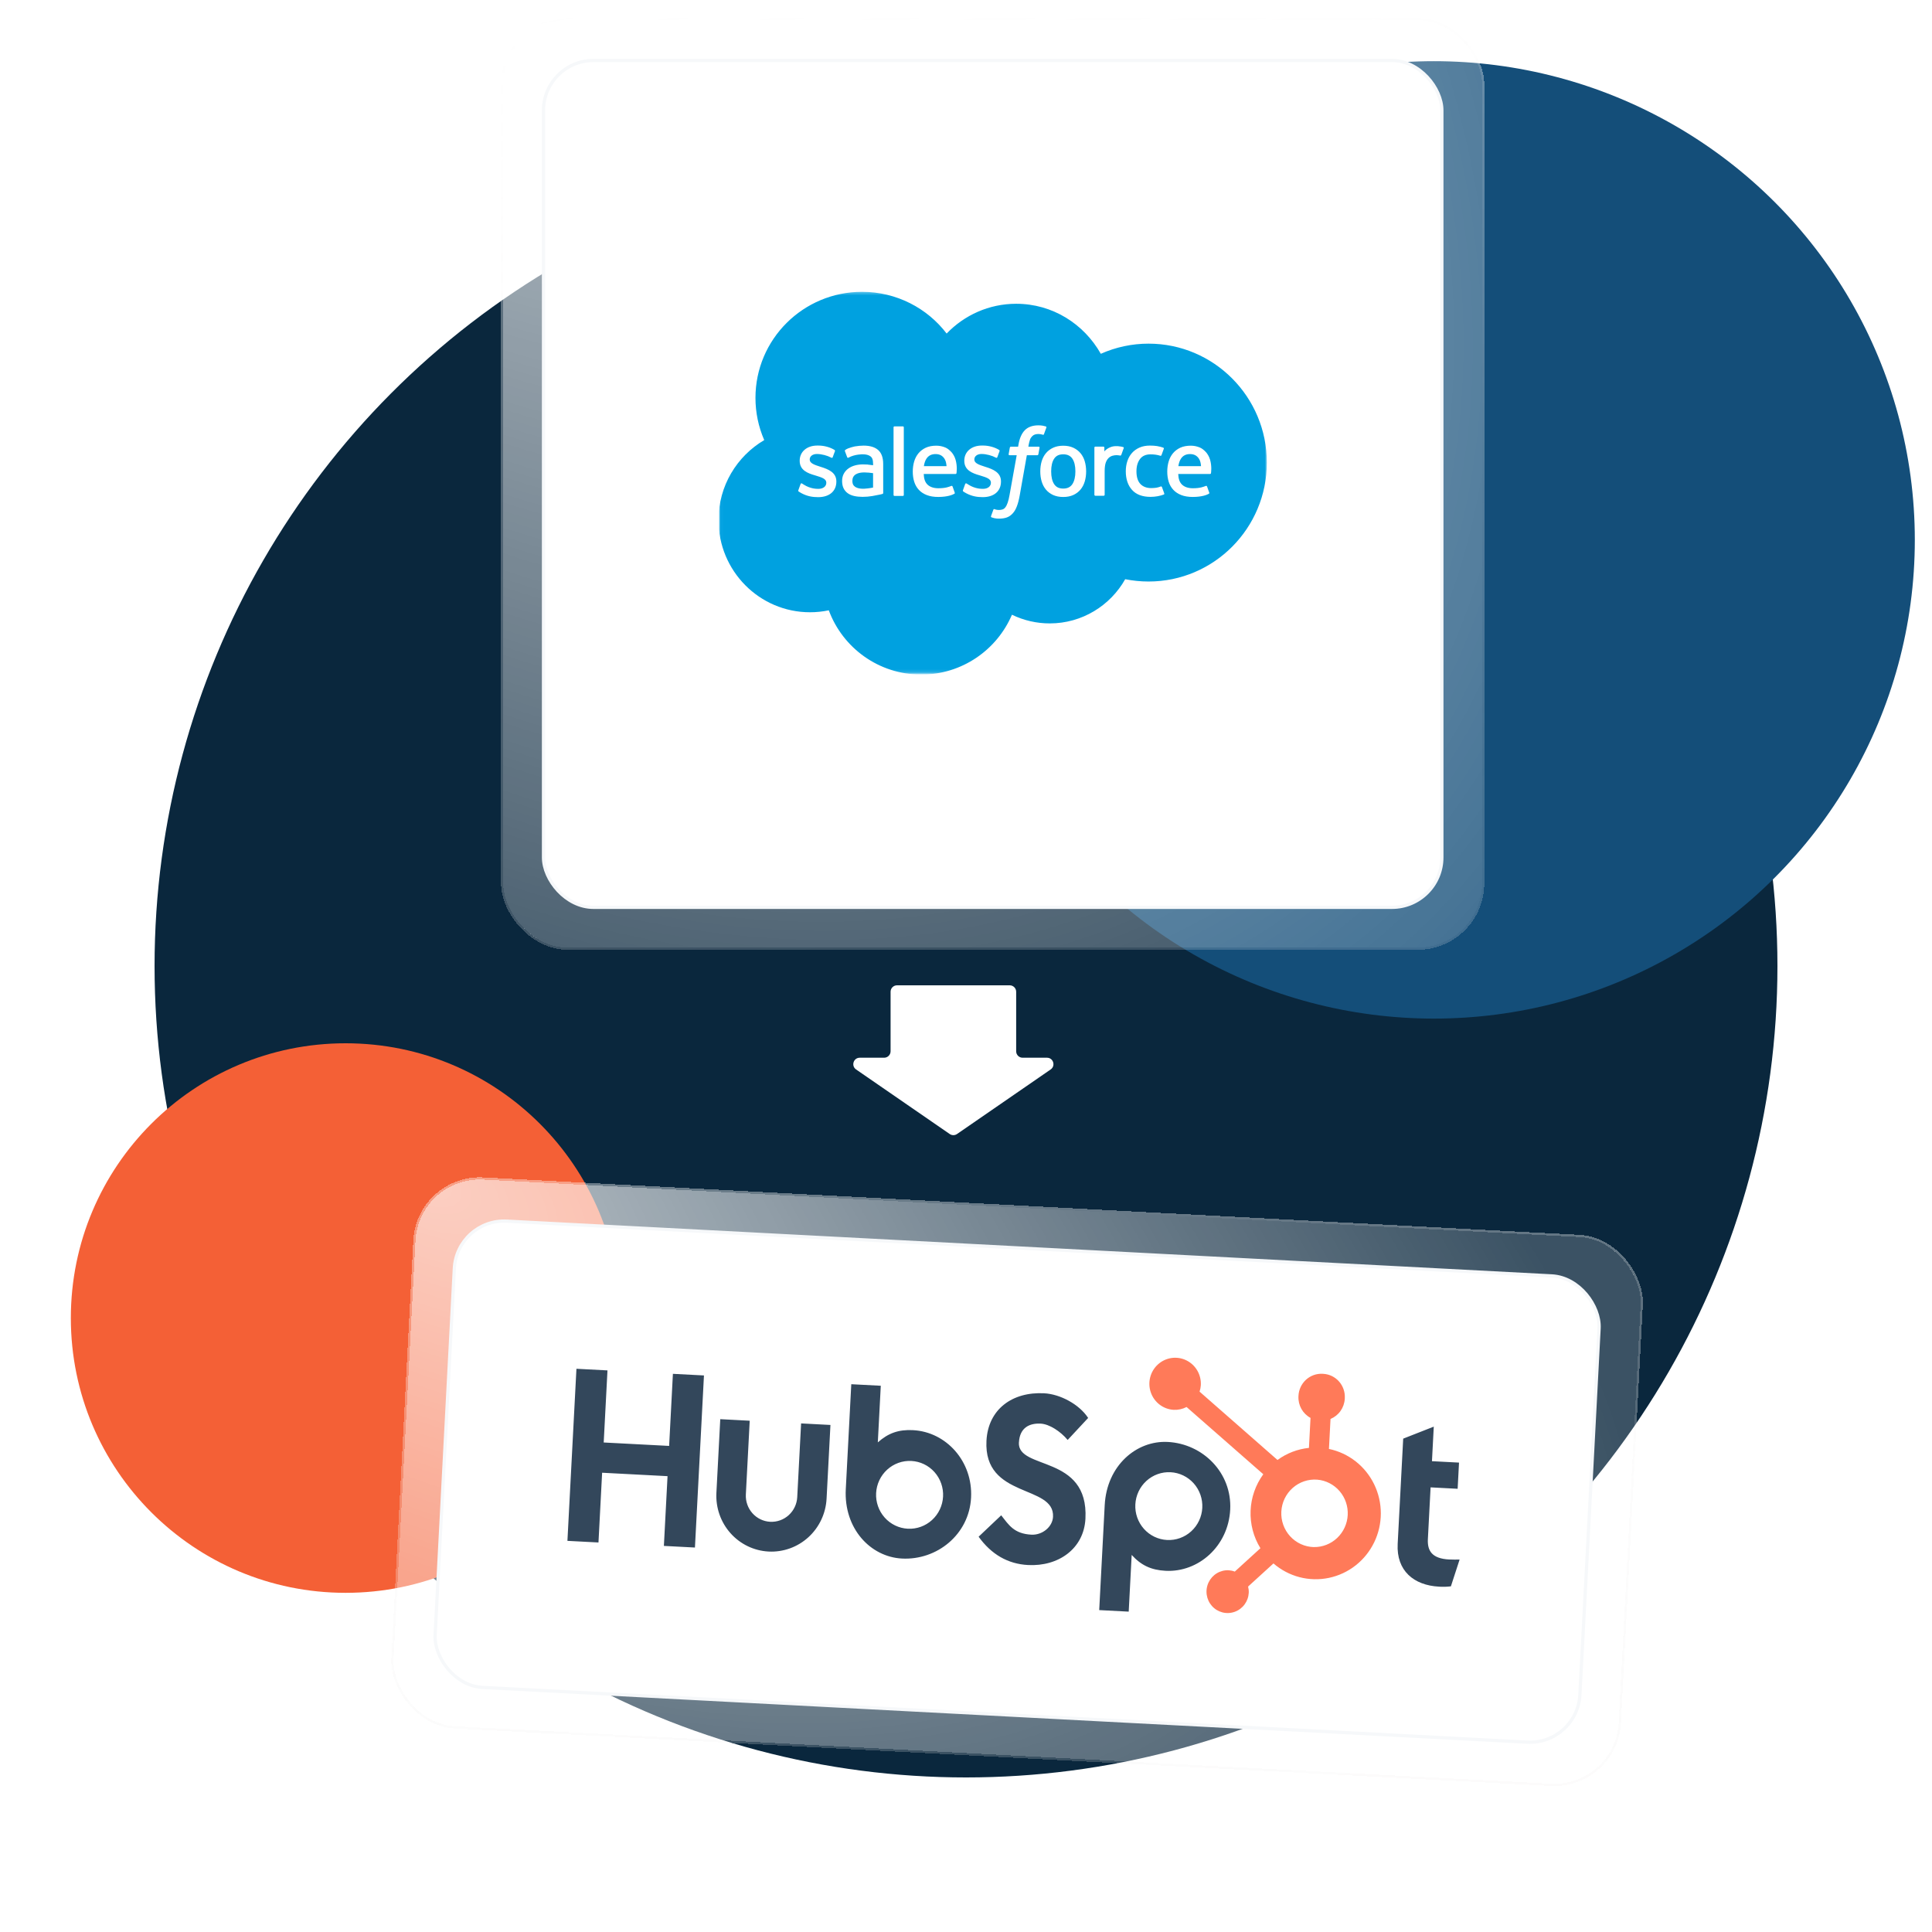
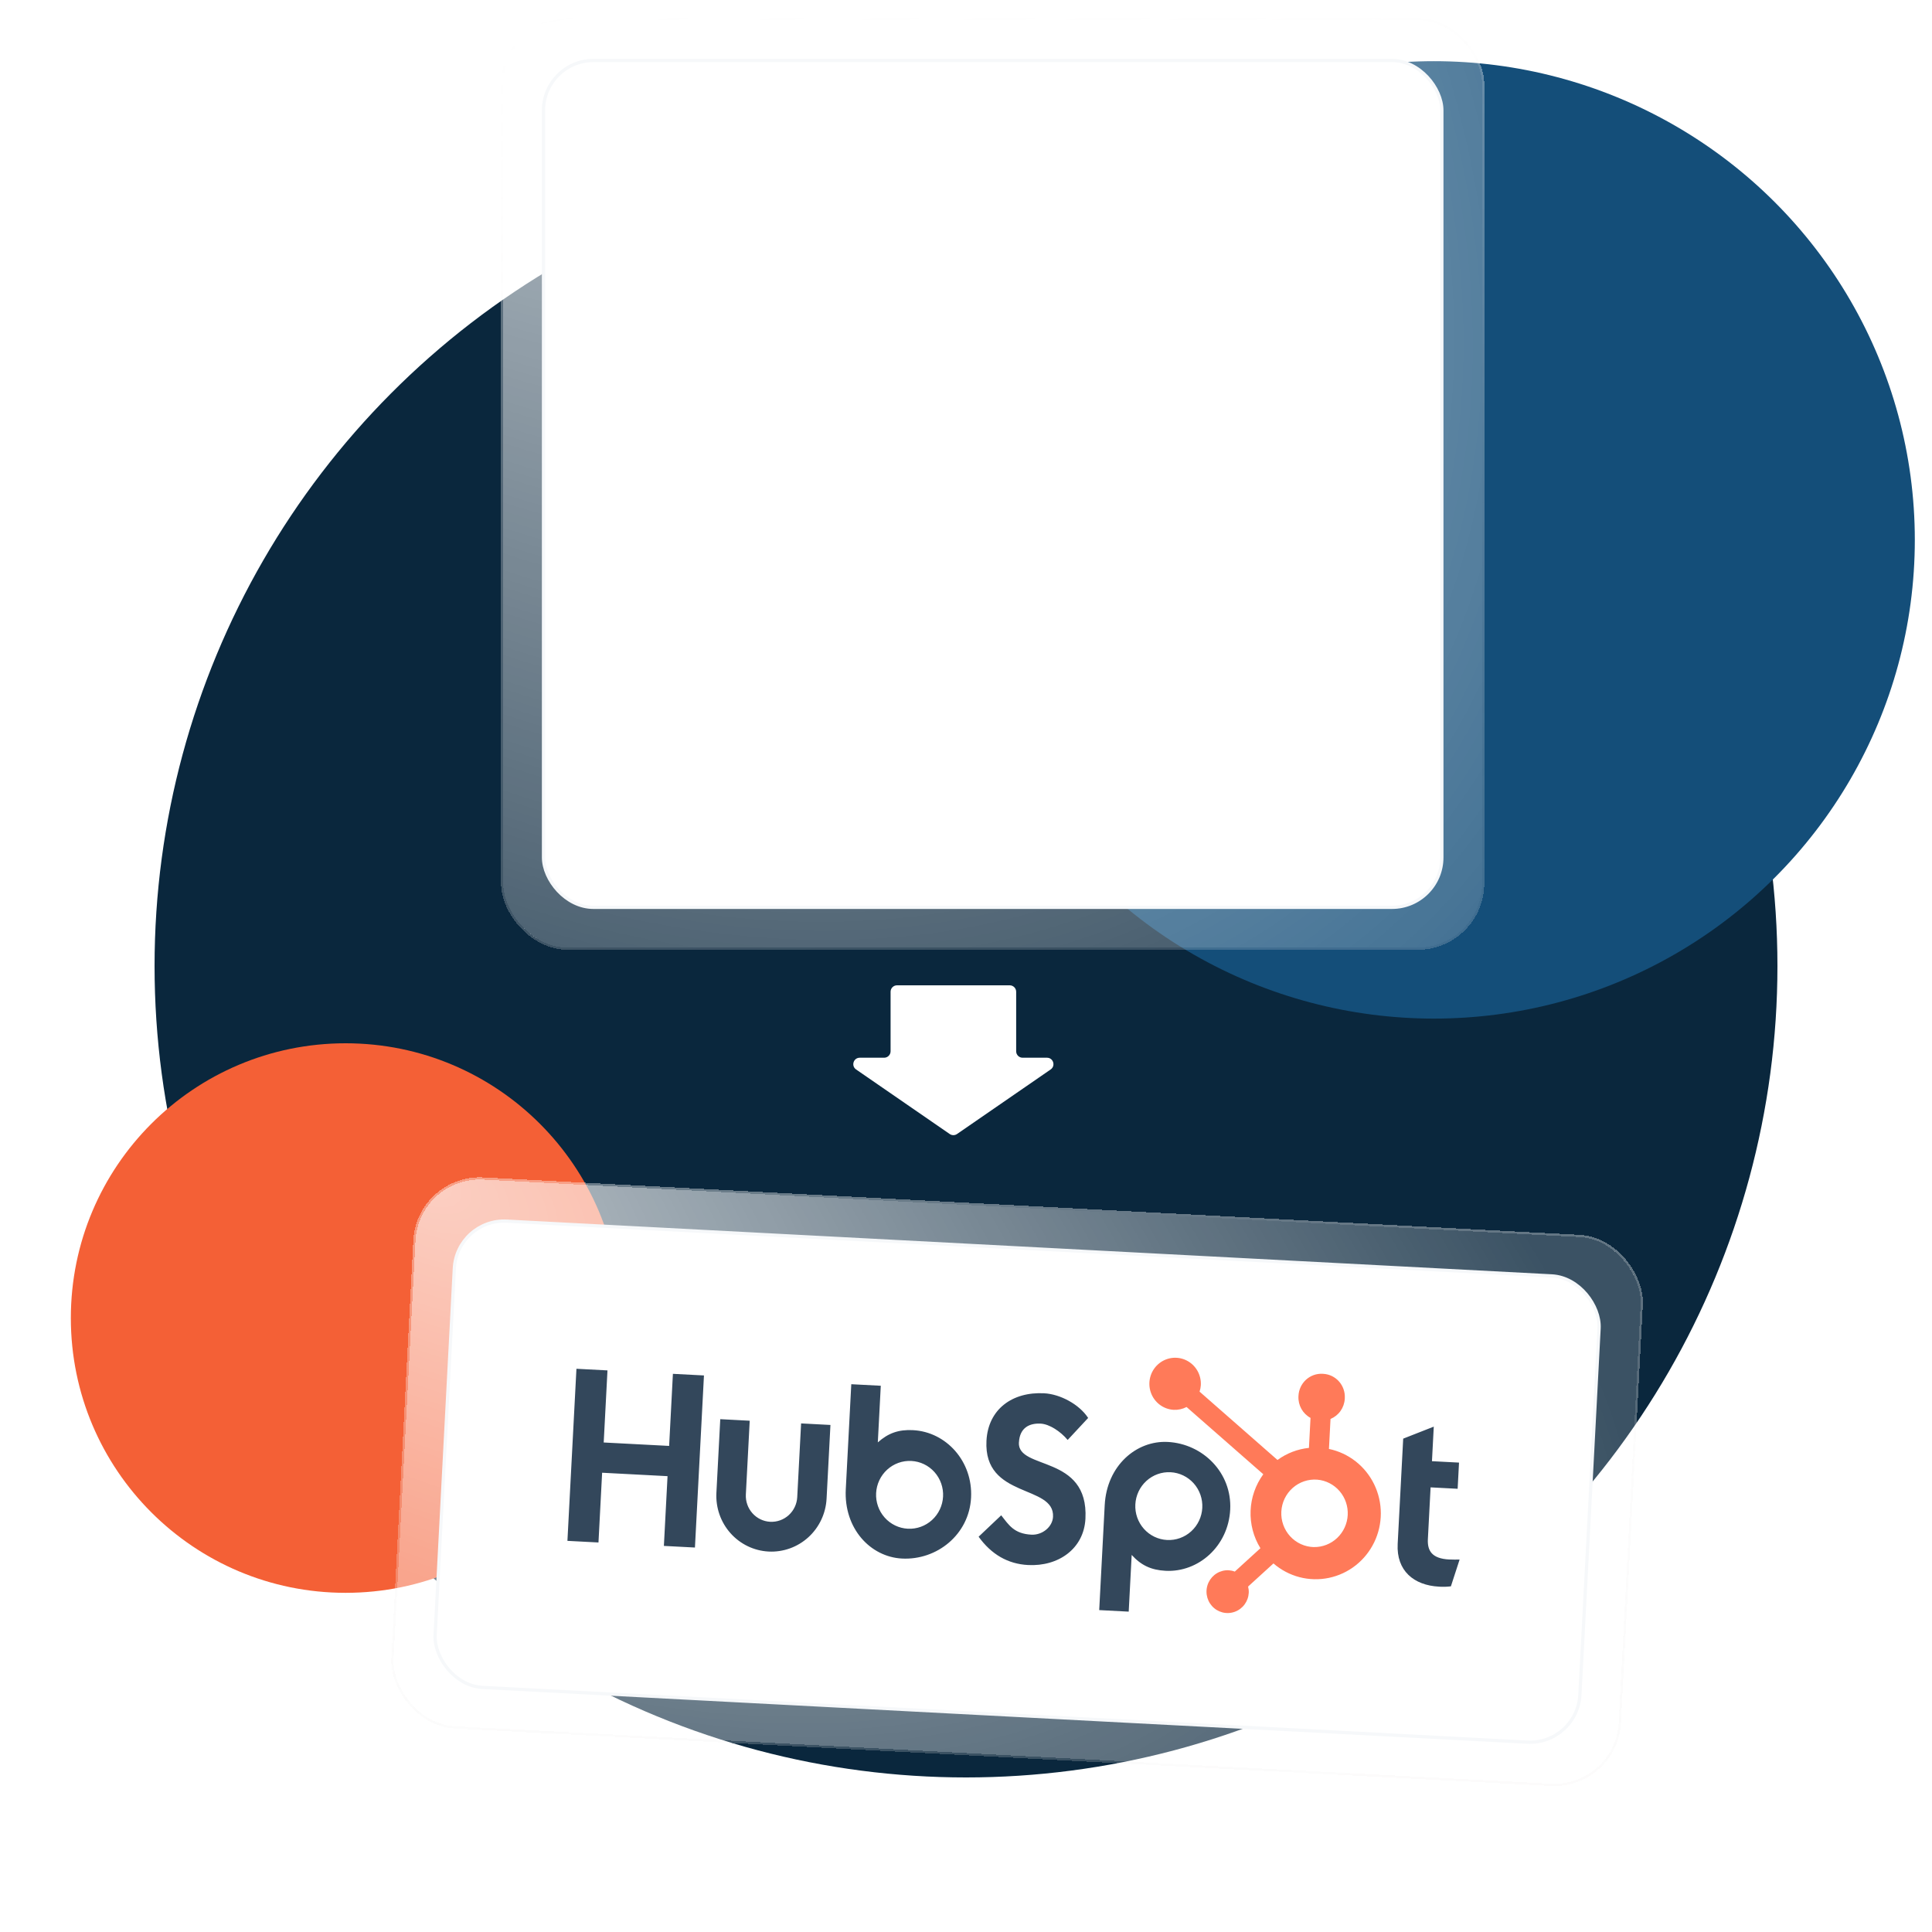
<svg xmlns="http://www.w3.org/2000/svg" width="600" height="600" viewBox="0 0 600 600" fill="none">
  <g clip-path="url(#clip0_2412_62902)">
    <circle cx="300" cy="300" r="252" fill="#0A273D" />
    <ellipse cx="445.333" cy="167.667" rx="149.333" ry="148.667" fill="#144E79" />
    <circle cx="107.333" cy="409.333" r="85.333" fill="#F46036" />
    <g filter="url(#filter0_di_2412_62902)">
      <rect x="121.797" y="362" width="381" height="170" rx="20" transform="rotate(3 121.797 362)" fill="url(#paint0_radial_2412_62902)" shape-rendering="crispEdges" />
      <rect x="121.472" y="361.64" width="381.686" height="170.686" rx="20.343" transform="rotate(3 121.472 361.64)" stroke="url(#paint1_linear_2412_62902)" stroke-opacity="0.4" stroke-width="0.686" shape-rendering="crispEdges" />
      <rect x="133.625" y="375.137" width="356" height="145" rx="15.5" transform="rotate(3 133.625 375.137)" fill="white" />
      <rect x="133.625" y="375.137" width="356" height="145" rx="15.5" transform="rotate(3 133.625 375.137)" stroke="#F6F8FA" />
      <g clip-path="url(#clip1_2412_62902)">
        <path d="M200.693 423.37L199.52 445.757L179.201 444.692L180.374 422.305L170.734 421.8L167.934 475.241L177.576 475.746L178.711 454.085L199.025 455.15L197.89 476.811L207.535 477.316L210.335 423.875L200.693 423.37ZM239.304 461.661C239.192 463.803 238.243 465.813 236.668 467.249C235.092 468.685 233.018 469.43 230.902 469.319C228.786 469.208 226.801 468.251 225.384 466.658C223.967 465.065 223.234 462.966 223.346 460.824L224.546 437.933L215.399 437.453L214.199 460.345C213.959 464.938 215.53 469.437 218.569 472.853C221.607 476.269 225.863 478.322 230.401 478.56C234.938 478.797 239.385 477.201 242.764 474.121C246.143 471.042 248.176 466.731 248.417 462.138L249.617 439.247L240.504 438.769L239.304 461.661ZM308.155 444.68C308.401 439.986 311.545 438.659 314.904 438.835C317.612 438.977 321.078 441.252 323.286 443.905L329.65 437.071C326.874 432.82 320.958 429.673 315.991 429.412C306.067 428.892 298.582 434.399 298.071 444.151C297.123 462.246 319.272 457.648 318.741 467.776C318.577 470.898 315.437 473.499 312.008 473.319C306.598 473.036 304.985 470.268 302.649 467.306L295.633 473.955C299.609 479.461 304.714 482.42 310.995 482.749C320.424 483.243 328.32 477.686 328.807 468.378C329.86 448.291 307.683 453.388 308.139 444.679M441.784 481.032C436.379 480.748 434.966 478.301 435.156 474.677L435.997 458.63L444.4 459.07L444.826 450.939L436.423 450.499L436.985 439.772L427.49 443.499L425.777 476.185C425.339 484.546 430.818 489.058 438.631 489.467C439.856 489.552 441.088 489.516 442.305 489.363L445.009 481.05C443.985 481.068 442.81 481.078 441.784 481.024M275.307 440.861C270.777 440.623 267.544 441.789 264.327 444.664L265.249 427.074L256.089 426.594L254.38 459.198C253.741 471.402 262.018 480.222 271.815 480.735C282.682 481.305 292.687 473.295 293.287 461.836C293.88 450.519 285.537 441.405 275.307 440.869M273.645 471.473C272.28 471.401 270.943 471.058 269.709 470.464C268.476 469.869 267.37 469.033 266.456 468.006C265.542 466.978 264.837 465.778 264.382 464.474C263.926 463.17 263.729 461.787 263.801 460.406C263.874 459.024 264.215 457.67 264.804 456.42C265.393 455.171 266.22 454.051 267.236 453.125C268.253 452.198 269.439 451.483 270.728 451.02C272.017 450.558 273.383 450.356 274.748 450.428C277.505 450.572 280.091 451.82 281.938 453.895C283.784 455.971 284.739 458.704 284.592 461.495C284.446 464.286 283.211 466.905 281.158 468.776C279.105 470.647 276.403 471.617 273.645 471.473ZM373.765 465.566C374.366 454.086 365.273 445.096 354.386 444.525C344.592 444.012 335.435 451.916 334.795 464.122L333.086 496.745L342.245 497.225L343.168 479.612C346.063 482.801 349.161 484.304 353.686 484.541C363.916 485.077 373.172 476.885 373.765 465.566ZM365.096 464.995C364.95 467.786 363.715 470.405 361.662 472.276C359.609 474.147 356.907 475.117 354.15 474.973C351.393 474.828 348.806 473.581 346.96 471.506C345.114 469.43 344.159 466.696 344.306 463.906C344.452 461.115 345.687 458.496 347.74 456.625C349.793 454.753 352.495 453.783 355.253 453.928C358.01 454.072 360.596 455.319 362.442 457.395C364.288 459.471 365.243 462.204 365.096 464.995Z" fill="#33475B" />
        <path d="M404.433 446.698L404.921 437.381C406.168 436.869 407.245 436.01 408.029 434.903C408.812 433.796 409.269 432.488 409.347 431.129L409.358 430.915C409.566 426.953 406.561 423.574 402.646 423.369L402.435 423.358C400.555 423.259 398.713 423.921 397.313 425.197C395.913 426.472 395.071 428.258 394.971 430.161L394.96 430.375C394.895 431.734 395.213 433.084 395.876 434.266C396.54 435.449 397.522 436.416 398.708 437.056L398.219 446.372C394.695 446.731 391.326 448.025 388.453 450.125L364.253 428.901C364.468 428.252 364.597 427.581 364.643 426.903C364.73 425.304 364.347 423.716 363.541 422.339C362.736 420.962 361.545 419.858 360.119 419.167C358.693 418.476 357.096 418.229 355.53 418.457C353.964 418.685 352.499 419.378 351.321 420.448C350.143 421.518 349.305 422.917 348.912 424.469C348.519 426.02 348.59 427.654 349.115 429.164C349.64 430.673 350.595 431.991 351.861 432.95C353.126 433.909 354.645 434.466 356.224 434.551C357.607 434.617 358.982 434.314 360.214 433.674L384.045 454.556C381.633 457.853 380.257 461.809 380.097 465.906C379.938 470.004 381.001 474.053 383.149 477.527L375.188 484.786C374.587 484.556 373.956 484.418 373.315 484.375C372.018 484.308 370.731 484.632 369.615 485.305C368.499 485.979 367.605 486.971 367.046 488.158C366.486 489.345 366.287 490.672 366.473 491.973C366.659 493.273 367.221 494.488 368.089 495.464C368.957 496.441 370.092 497.134 371.351 497.457C372.609 497.78 373.934 497.718 375.158 497.279C376.383 496.84 377.451 496.044 378.23 494.99C379.008 493.937 379.46 492.675 379.53 491.363C379.556 490.713 379.486 490.063 379.322 489.434L387.199 482.253C389.538 484.281 392.306 485.74 395.29 486.518C398.274 487.295 401.395 487.371 404.414 486.739C407.433 486.108 410.27 484.785 412.708 482.872C415.146 480.96 417.119 478.509 418.478 475.707C419.836 472.904 420.543 469.826 420.544 466.706C420.546 463.586 419.842 460.508 418.486 457.708C417.13 454.908 415.159 452.46 412.723 450.552C410.287 448.643 407.452 447.325 404.433 446.698ZM399.727 477.177C398.343 477.143 396.979 476.829 395.718 476.252C394.456 475.676 393.322 474.85 392.382 473.822C391.442 472.794 390.716 471.585 390.245 470.268C389.775 468.95 389.57 467.55 389.644 466.15C389.717 464.751 390.067 463.38 390.672 462.118C391.278 460.857 392.127 459.731 393.169 458.807C394.211 457.883 395.426 457.18 396.741 456.738C398.055 456.297 399.444 456.127 400.824 456.238C403.498 456.473 405.976 457.75 407.737 459.799C409.497 461.848 410.402 464.51 410.261 467.223C410.12 469.937 408.944 472.49 406.981 474.346C405.019 476.202 402.422 477.215 399.738 477.172" fill="#FF7A59" />
      </g>
    </g>
    <g filter="url(#filter1_di_2412_62902)">
      <rect x="148" y="3" width="304" height="288" rx="20" fill="url(#paint2_radial_2412_62902)" shape-rendering="crispEdges" />
      <rect x="147.657" y="2.657" width="304.686" height="288.686" rx="20.343" stroke="url(#paint3_linear_2412_62902)" stroke-opacity="0.4" stroke-width="0.686" shape-rendering="crispEdges" />
      <rect x="160.5" y="15.5" width="279" height="263" rx="15.5" fill="white" />
      <rect x="160.5" y="15.5" width="279" height="263" rx="15.5" stroke="#F6F8FA" />
      <g clip-path="url(#clip2_2412_62902)">
        <mask id="mask0_2412_62902" style="mask-type:luminance" maskUnits="userSpaceOnUse" x="215" y="87" width="171" height="119">
          <path d="M215.037 87.311H385.245V205.854H215.037V87.311Z" fill="white" />
        </mask>
        <g mask="url(#mask0_2412_62902)">
          <path fill-rule="evenodd" clip-rule="evenodd" d="M285.711 100.289C291.205 94.586 298.852 91.055 307.3 91.055C318.564 91.055 328.326 97.294 333.582 106.59C338.248 104.51 343.302 103.437 348.412 103.439C368.687 103.439 385.145 119.973 385.145 140.375C385.145 160.777 368.687 177.31 348.412 177.31C345.934 177.31 343.519 177.062 341.154 176.593C336.554 184.766 327.762 190.319 317.75 190.319C313.674 190.327 309.65 189.405 305.986 187.623C301.324 198.542 290.467 206.216 277.826 206.216C264.623 206.216 253.422 197.918 249.104 186.251C247.182 186.655 245.223 186.858 243.259 186.857C227.553 186.857 214.85 174.005 214.85 158.22C214.85 147.613 220.569 138.38 229.054 133.388C227.254 129.254 226.328 124.794 226.332 120.286C226.332 102.068 241.163 87.344 259.435 87.344C270.136 87.344 279.71 92.429 285.717 100.321" fill="#00A1E0" />
        </g>
-         <path fill-rule="evenodd" clip-rule="evenodd" d="M239.655 148.954C239.548 149.232 239.693 149.29 239.727 149.34C240.047 149.57 240.372 149.738 240.697 149.925C242.437 150.843 244.077 151.111 245.791 151.111C249.283 151.111 251.454 149.258 251.454 146.276V146.217C251.454 143.459 249.001 142.455 246.711 141.737L246.411 141.641C244.678 141.08 243.182 140.592 243.182 139.457V139.399C243.182 138.426 244.058 137.708 245.41 137.708C246.912 137.708 248.702 138.207 249.847 138.837C249.847 138.837 250.186 139.056 250.309 138.729C250.376 138.553 250.96 136.995 251.023 136.82C251.089 136.637 250.972 136.5 250.853 136.428C249.539 135.63 247.724 135.087 245.847 135.087L245.498 135.088C242.301 135.088 240.067 137.016 240.067 139.774V139.833C240.067 142.741 242.532 143.689 244.835 144.344L245.205 144.459C246.882 144.973 248.334 145.42 248.334 146.593V146.651C248.334 147.731 247.389 148.535 245.875 148.535C245.286 148.535 243.409 148.525 241.376 147.244C241.13 147.101 240.99 146.998 240.8 146.883C240.7 146.822 240.45 146.713 240.341 147.04L239.652 148.949M290.777 148.949C290.67 149.227 290.815 149.285 290.851 149.335C291.17 149.565 291.496 149.733 291.821 149.92C293.561 150.838 295.2 151.106 296.915 151.106C300.406 151.106 302.578 149.253 302.578 146.271V146.212C302.578 143.454 300.131 142.45 297.835 141.732L297.535 141.636C295.801 141.075 294.306 140.587 294.306 139.452V139.394C294.306 138.421 295.182 137.703 296.534 137.703C298.035 137.703 299.819 138.202 300.97 138.832C300.97 138.832 301.309 139.051 301.433 138.724C301.5 138.548 302.084 136.99 302.14 136.815C302.207 136.632 302.09 136.495 301.972 136.423C300.657 135.625 298.843 135.082 296.965 135.082L296.616 135.083C293.419 135.083 291.185 137.011 291.185 139.769V139.828C291.185 142.736 293.65 143.684 295.953 144.339L296.323 144.454C298.006 144.968 299.452 145.415 299.452 146.588V146.646C299.452 147.726 298.507 148.53 296.992 148.53C296.402 148.53 294.521 148.52 292.493 147.239C292.247 147.096 292.103 146.997 291.917 146.878C291.854 146.838 291.559 146.723 291.458 147.035L290.77 148.944M325.687 143.104C325.687 144.789 325.372 146.118 324.755 147.06C324.139 147.989 323.209 148.445 321.914 148.445C320.619 148.445 319.692 147.993 319.086 147.066C318.474 146.13 318.166 144.795 318.166 143.11C318.166 141.426 318.476 140.103 319.086 139.174C319.691 138.25 320.612 137.807 321.914 137.807C323.216 137.807 324.142 138.255 324.755 139.174C325.376 140.103 325.687 141.426 325.687 143.11M328.603 139.985C328.316 139.018 327.871 138.169 327.277 137.458C326.682 136.747 325.931 136.173 325.037 135.761C324.148 135.346 323.097 135.137 321.908 135.137C320.719 135.137 319.674 135.347 318.779 135.761C317.89 136.175 317.133 136.747 316.539 137.458C315.945 138.169 315.5 139.018 315.212 139.985C314.927 140.946 314.783 141.994 314.783 143.11C314.783 144.227 314.927 145.275 315.212 146.236C315.498 147.203 315.944 148.052 316.539 148.763C317.134 149.474 317.89 150.042 318.779 150.448C319.674 150.852 320.725 151.058 321.908 151.058C323.09 151.058 324.142 150.852 325.03 150.448C325.919 150.043 326.676 149.474 327.27 148.763C327.864 148.052 328.309 147.203 328.597 146.236C328.881 145.275 329.026 144.227 329.026 143.11C329.026 142 328.881 140.946 328.597 139.985M352.564 147.971C352.468 147.688 352.192 147.795 352.192 147.795C351.768 147.956 351.315 148.106 350.834 148.181C350.348 148.257 349.807 148.295 349.238 148.295C347.83 148.295 346.704 147.877 345.903 147.047C345.095 146.218 344.645 144.882 344.651 143.073C344.655 141.426 345.055 140.191 345.771 139.242C346.478 138.306 347.567 137.82 349.006 137.82C350.208 137.82 351.128 137.959 352.091 138.26C352.091 138.26 352.32 138.359 352.429 138.059C352.685 137.354 352.874 136.848 353.149 136.075C353.227 135.853 353.036 135.76 352.967 135.733C352.589 135.586 351.697 135.344 351.021 135.242C350.389 135.146 349.657 135.096 348.831 135.096C347.604 135.096 346.515 135.305 345.583 135.72C344.65 136.133 343.862 136.705 343.236 137.417C342.61 138.128 342.135 138.976 341.816 139.944C341.5 140.904 341.34 141.959 341.34 143.076C341.34 145.484 341.991 147.437 343.28 148.865C344.569 150.3 346.509 151.024 349.037 151.024C350.533 151.024 352.066 150.723 353.167 150.288C353.167 150.288 353.377 150.187 353.286 149.942L352.566 147.971M357.666 141.482C357.806 140.546 358.063 139.766 358.467 139.161C359.072 138.238 359.994 137.732 361.289 137.732C362.585 137.732 363.442 138.24 364.055 139.161C364.462 139.769 364.64 140.577 364.706 141.482L357.635 141.481L357.666 141.482ZM367.491 139.423C367.242 138.494 366.627 137.551 366.227 137.121C365.588 136.441 364.969 135.96 364.349 135.698C363.455 135.319 362.493 135.125 361.521 135.126C360.288 135.126 359.168 135.334 358.261 135.756C357.353 136.182 356.59 136.761 355.989 137.485C355.389 138.208 354.938 139.063 354.65 140.043C354.362 141.01 354.217 142.07 354.217 143.181C354.217 144.317 354.368 145.371 354.665 146.325C354.964 147.286 355.447 148.129 356.098 148.827C356.748 149.532 357.581 150.081 358.582 150.468C359.577 150.852 360.784 151.051 362.167 151.047C365.021 151.037 366.523 150.404 367.136 150.061C367.245 150 367.349 149.894 367.22 149.59L366.575 147.787C366.476 147.518 366.204 147.616 366.204 147.616C365.496 147.879 364.495 148.352 362.149 148.346C360.616 148.343 359.483 147.892 358.77 147.185C358.044 146.462 357.681 145.407 357.624 143.91L367.511 143.917C367.511 143.917 367.772 143.915 367.799 143.661C367.809 143.557 368.137 141.64 367.504 139.425L367.491 139.423ZM278.632 141.482C278.772 140.546 279.03 139.766 279.433 139.161C280.039 138.238 280.96 137.732 282.256 137.732C283.551 137.732 284.408 138.24 285.021 139.161C285.428 139.769 285.605 140.577 285.672 141.482L278.601 141.481L278.632 141.482ZM288.457 139.423C288.209 138.494 287.593 137.551 287.193 137.121C286.555 136.441 285.935 135.96 285.316 135.698C284.421 135.319 283.459 135.125 282.487 135.126C281.254 135.126 280.134 135.334 279.227 135.756C278.32 136.182 277.556 136.761 276.955 137.485C276.357 138.208 275.904 139.063 275.616 140.043C275.329 141.01 275.184 142.07 275.184 143.181C275.184 144.317 275.334 145.371 275.633 146.325C275.932 147.286 276.415 148.129 277.059 148.827C277.71 149.532 278.542 150.081 279.544 150.468C280.539 150.852 281.74 151.051 283.129 151.047C285.983 151.037 287.484 150.404 288.098 150.061C288.207 150 288.31 149.894 288.181 149.59L287.536 147.787C287.437 147.518 287.164 147.616 287.164 147.616C286.457 147.879 285.456 148.352 283.109 148.346C281.582 148.343 280.443 147.892 279.73 147.185C279.004 146.462 278.641 145.407 278.585 143.91L288.472 143.917C288.472 143.917 288.732 143.915 288.759 143.661C288.77 143.557 289.098 141.64 288.464 139.425L288.457 139.423ZM257.294 147.908C256.907 147.6 256.853 147.525 256.724 147.324C256.529 147.023 256.428 146.594 256.428 146.045C256.428 145.184 256.716 144.56 257.311 144.142C257.305 144.144 258.162 143.406 260.177 143.431C261.074 143.447 261.968 143.523 262.855 143.659V148.132H262.856C262.856 148.132 261.605 148.401 260.191 148.486C258.182 148.607 257.293 147.91 257.3 147.911L257.294 147.908ZM261.224 140.983C260.823 140.954 260.304 140.939 259.684 140.939C258.84 140.939 258.02 141.044 257.256 141.25C256.487 141.457 255.792 141.778 255.198 142.205C254.602 142.629 254.111 143.184 253.765 143.827C253.415 144.476 253.236 145.237 253.236 146.098C253.236 146.971 253.389 147.726 253.689 148.344C253.983 148.957 254.426 149.486 254.978 149.885C255.527 150.283 256.204 150.577 256.987 150.752C257.763 150.929 258.639 151.018 259.602 151.018C260.616 151.018 261.624 150.933 262.6 150.769C263.431 150.626 264.259 150.465 265.084 150.287C265.413 150.212 265.779 150.113 265.779 150.113C266.023 150.051 266.004 149.791 266.004 149.791L265.998 140.806C265.998 138.835 265.47 137.369 264.428 136.464C263.389 135.559 261.868 135.104 259.897 135.104C259.159 135.104 257.963 135.204 257.25 135.347C257.25 135.347 255.097 135.763 254.209 136.457C254.209 136.457 254.014 136.577 254.12 136.848L254.821 138.72C254.908 138.963 255.145 138.88 255.145 138.88C255.145 138.88 255.22 138.85 255.307 138.799C257.203 137.769 259.606 137.8 259.606 137.8C260.67 137.8 261.496 138.016 262.047 138.437C262.585 138.849 262.86 139.472 262.86 140.783V141.199C262.015 141.077 261.233 141.006 261.233 141.006L261.224 140.983ZM340.696 135.911C340.71 135.878 340.717 135.842 340.717 135.806C340.718 135.771 340.711 135.735 340.697 135.702C340.683 135.669 340.663 135.639 340.637 135.614C340.611 135.589 340.581 135.569 340.547 135.556C340.379 135.493 339.54 135.316 338.895 135.276C337.656 135.199 336.968 135.407 336.348 135.684C335.736 135.959 335.059 136.402 334.684 136.913L334.683 135.715C334.683 135.551 334.566 135.418 334.399 135.418H331.871C331.707 135.418 331.588 135.551 331.588 135.715V150.377C331.588 150.456 331.62 150.532 331.676 150.588C331.732 150.644 331.809 150.676 331.888 150.676H334.479C334.558 150.676 334.634 150.644 334.69 150.588C334.746 150.532 334.778 150.456 334.778 150.377V143.015C334.778 142.029 334.887 141.05 335.104 140.432C335.318 139.821 335.609 139.334 335.967 138.985C336.309 138.647 336.728 138.397 337.188 138.255C337.619 138.131 338.065 138.069 338.514 138.069C339.03 138.069 339.597 138.201 339.597 138.201C339.787 138.222 339.893 138.106 339.957 137.935C340.127 137.485 340.608 136.138 340.702 135.87" fill="#FFFFFE" />
        <path fill-rule="evenodd" clip-rule="evenodd" d="M316.499 129.143C316.179 129.047 315.853 128.97 315.523 128.913C315.08 128.839 314.631 128.804 314.182 128.809C312.396 128.809 310.989 129.312 310.001 130.305C309.02 131.291 308.352 132.793 308.017 134.769L307.896 135.436H305.656C305.656 135.436 305.382 135.424 305.325 135.722L304.957 137.768C304.931 137.964 305.015 138.087 305.278 138.085H307.46L305.246 150.403C305.073 151.395 304.875 152.211 304.655 152.83C304.438 153.44 304.227 153.897 303.967 154.229C303.714 154.55 303.475 154.787 303.063 154.925C302.723 155.039 302.331 155.091 301.902 155.091C301.663 155.091 301.345 155.051 301.11 155.004C300.875 154.958 300.753 154.906 300.577 154.832C300.577 154.832 300.322 154.735 300.221 154.991C300.139 155.2 299.557 156.794 299.489 156.991C299.419 157.186 299.517 157.339 299.641 157.383C299.931 157.487 300.147 157.553 300.542 157.646C301.092 157.775 301.555 157.783 301.989 157.783C302.897 157.783 303.725 157.656 304.412 157.409C305.102 157.16 305.704 156.726 306.236 156.139C306.811 155.506 307.172 154.843 307.518 153.938C307.861 153.042 308.152 151.929 308.386 150.632L310.61 138.085H313.861C313.861 138.085 314.135 138.095 314.192 137.799L314.56 135.753C314.586 135.557 314.502 135.434 314.238 135.436H311.082C311.098 135.364 311.241 134.258 311.603 133.216C311.758 132.771 312.049 132.412 312.296 132.166C312.526 131.931 312.809 131.755 313.122 131.653C313.465 131.547 313.823 131.496 314.182 131.501C314.479 131.501 314.77 131.536 314.993 131.582C315.299 131.647 315.417 131.682 315.498 131.705C315.819 131.803 315.862 131.708 315.926 131.553L316.68 129.487C316.758 129.264 316.569 129.171 316.499 129.143ZM272.399 150.429C272.399 150.594 272.281 150.728 272.116 150.728H269.498C269.332 150.728 269.215 150.594 269.215 150.429V129.424C269.215 129.26 269.332 129.127 269.498 129.127H272.116C272.281 129.127 272.399 129.26 272.399 129.424V150.429Z" fill="#FFFFFE" />
      </g>
    </g>
    <path fill-rule="evenodd" clip-rule="evenodd" d="M315.58 308C315.58 306.895 314.685 306 313.58 306H278.578C277.474 306 276.578 306.895 276.578 308V326.486C276.578 327.59 275.683 328.486 274.578 328.486L267.004 328.486C265.041 328.486 264.253 331.018 265.869 332.132L294.944 352.179C295.627 352.65 296.531 352.65 297.214 352.179L326.29 332.132C327.906 331.018 327.117 328.486 325.155 328.486L317.58 328.486C316.476 328.486 315.58 327.59 315.58 326.486V308Z" fill="white" />
  </g>
  <defs>
    <filter id="filter0_di_2412_62902" x="90.899" y="335" width="453.375" height="253.707" filterUnits="userSpaceOnUse" color-interpolation-filters="sRGB">
      <feFlood flood-opacity="0" result="BackgroundImageFix" />
      <feColorMatrix in="SourceAlpha" type="matrix" values="0 0 0 0 0 0 0 0 0 0 0 0 0 0 0 0 0 0 127 0" result="hardAlpha" />
      <feOffset dx="10" dy="5" />
      <feGaussianBlur stdDeviation="16" />
      <feComposite in2="hardAlpha" operator="out" />
      <feColorMatrix type="matrix" values="0 0 0 0 0.957 0 0 0 0 0.376 0 0 0 0 0.212 0 0 0 0.1 0" />
      <feBlend mode="normal" in2="BackgroundImageFix" result="effect1_dropShadow_2412_62902" />
      <feBlend mode="normal" in="SourceGraphic" in2="effect1_dropShadow_2412_62902" result="shape" />
      <feColorMatrix in="SourceAlpha" type="matrix" values="0 0 0 0 0 0 0 0 0 0 0 0 0 0 0 0 0 0 127 0" result="hardAlpha" />
      <feOffset dx="-1.715" dy="-1.715" />
      <feGaussianBlur stdDeviation="42.868" />
      <feComposite in2="hardAlpha" operator="arithmetic" k2="-1" k3="1" />
      <feColorMatrix type="matrix" values="0 0 0 0 1 0 0 0 0 1 0 0 0 0 1 0 0 0 0.02 0" />
      <feBlend mode="normal" in2="shape" result="effect2_innerShadow_2412_62902" />
    </filter>
    <filter id="filter1_di_2412_62902" x="125.314" y="-24.686" width="369.371" height="353.371" filterUnits="userSpaceOnUse" color-interpolation-filters="sRGB">
      <feFlood flood-opacity="0" result="BackgroundImageFix" />
      <feColorMatrix in="SourceAlpha" type="matrix" values="0 0 0 0 0 0 0 0 0 0 0 0 0 0 0 0 0 0 127 0" result="hardAlpha" />
      <feOffset dx="10" dy="5" />
      <feGaussianBlur stdDeviation="16" />
      <feComposite in2="hardAlpha" operator="out" />
      <feColorMatrix type="matrix" values="0 0 0 0 0.957 0 0 0 0 0.376 0 0 0 0 0.212 0 0 0 0.1 0" />
      <feBlend mode="normal" in2="BackgroundImageFix" result="effect1_dropShadow_2412_62902" />
      <feBlend mode="normal" in="SourceGraphic" in2="effect1_dropShadow_2412_62902" result="shape" />
      <feColorMatrix in="SourceAlpha" type="matrix" values="0 0 0 0 0 0 0 0 0 0 0 0 0 0 0 0 0 0 127 0" result="hardAlpha" />
      <feOffset dx="-1.715" dy="-1.715" />
      <feGaussianBlur stdDeviation="42.868" />
      <feComposite in2="hardAlpha" operator="arithmetic" k2="-1" k3="1" />
      <feColorMatrix type="matrix" values="0 0 0 0 1 0 0 0 0 1 0 0 0 0 1 0 0 0 0.02 0" />
      <feBlend mode="normal" in2="shape" result="effect2_innerShadow_2412_62902" />
    </filter>
    <radialGradient id="paint0_radial_2412_62902" cx="0" cy="0" r="1" gradientUnits="userSpaceOnUse" gradientTransform="translate(121.797 362) rotate(24.046) scale(417.206 215.743)">
      <stop stop-color="white" stop-opacity="0.7" />
      <stop offset="1" stop-color="white" stop-opacity="0.2" />
    </radialGradient>
    <linearGradient id="paint1_linear_2412_62902" x1="121.797" y1="362" x2="138.441" y2="556.658" gradientUnits="userSpaceOnUse">
      <stop stop-color="white" />
      <stop offset="1" stop-color="#EEEDED" stop-opacity="0.5" />
    </linearGradient>
    <radialGradient id="paint2_radial_2412_62902" cx="0" cy="0" r="1" gradientUnits="userSpaceOnUse" gradientTransform="translate(148 3) rotate(43.452) scale(418.76 290.546)">
      <stop stop-color="white" stop-opacity="0.7" />
      <stop offset="1" stop-color="white" stop-opacity="0.2" />
    </radialGradient>
    <linearGradient id="paint3_linear_2412_62902" x1="148" y1="3" x2="206.381" y2="324.585" gradientUnits="userSpaceOnUse">
      <stop stop-color="white" />
      <stop offset="1" stop-color="#EEEDED" stop-opacity="0.5" />
    </linearGradient>
    <clipPath id="clip0_2412_62902">
      <rect width="600" height="600" fill="white" />
    </clipPath>
    <clipPath id="clip1_2412_62902">
      <rect width="277" height="82" fill="white" transform="translate(171.423 408.661) rotate(3)" />
    </clipPath>
    <clipPath id="clip2_2412_62902">
-       <rect width="170.833" height="119.167" fill="white" transform="translate(215 87)" />
-     </clipPath>
+       </clipPath>
  </defs>
</svg>